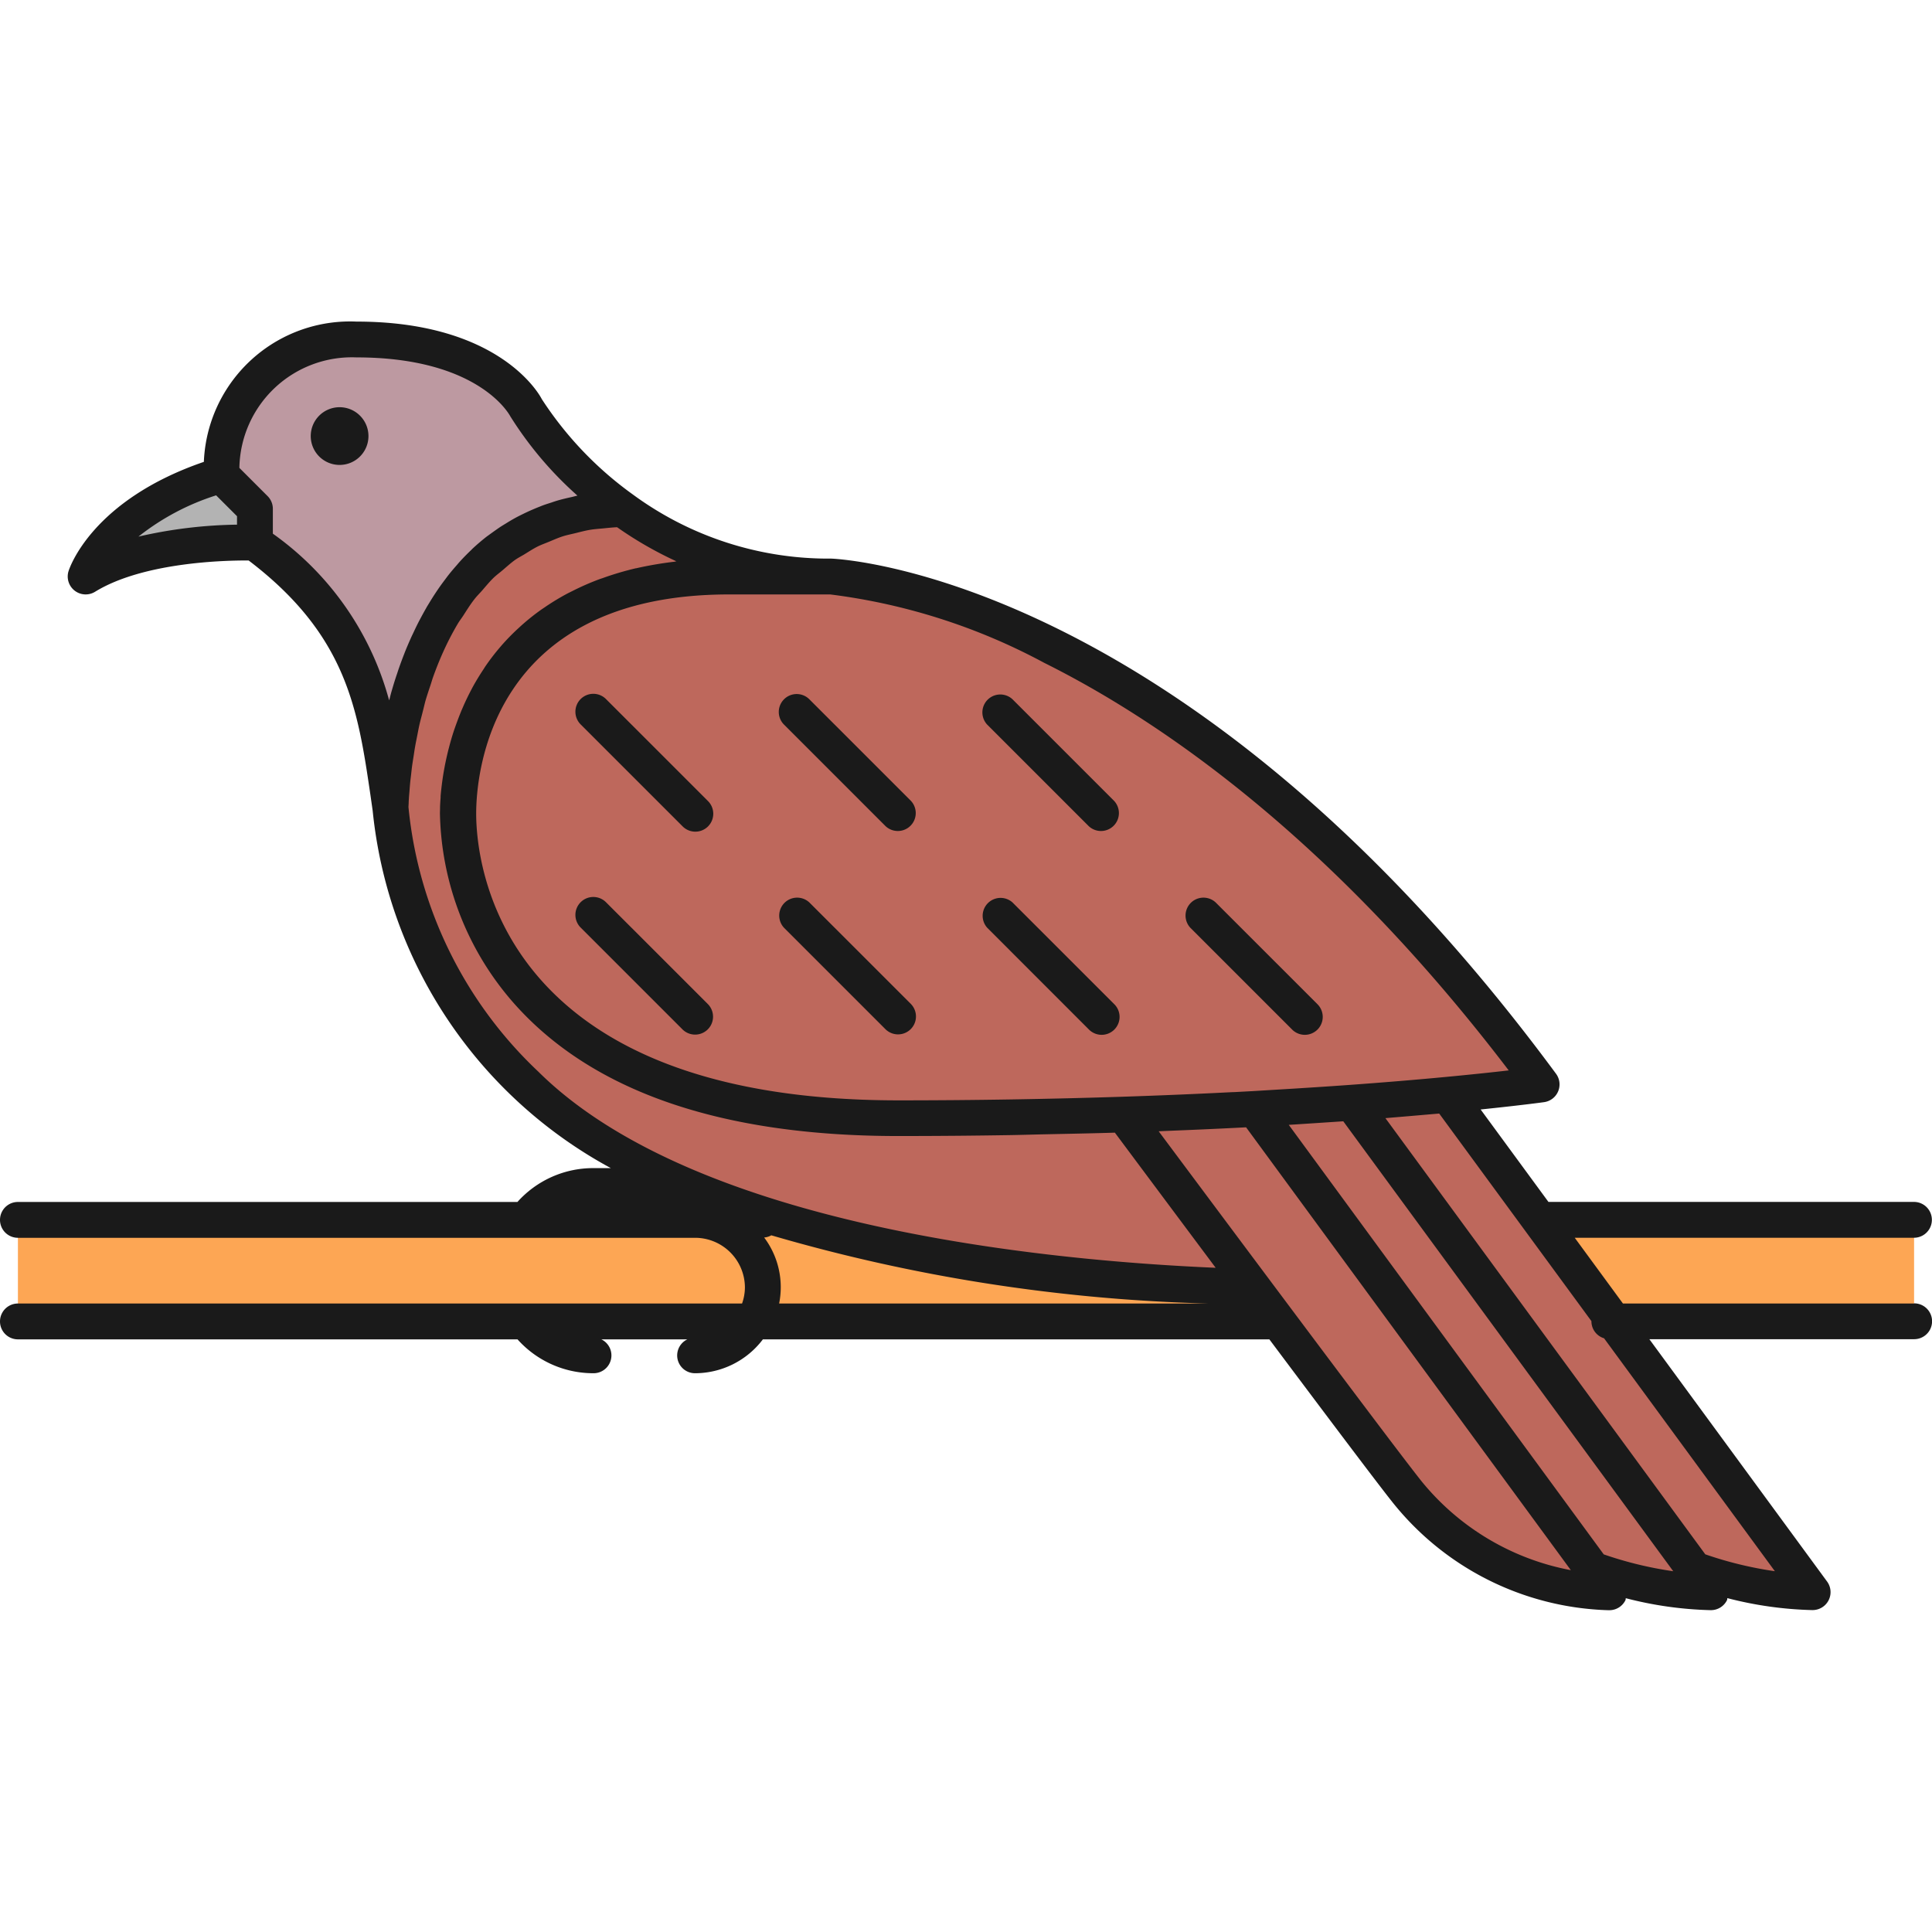
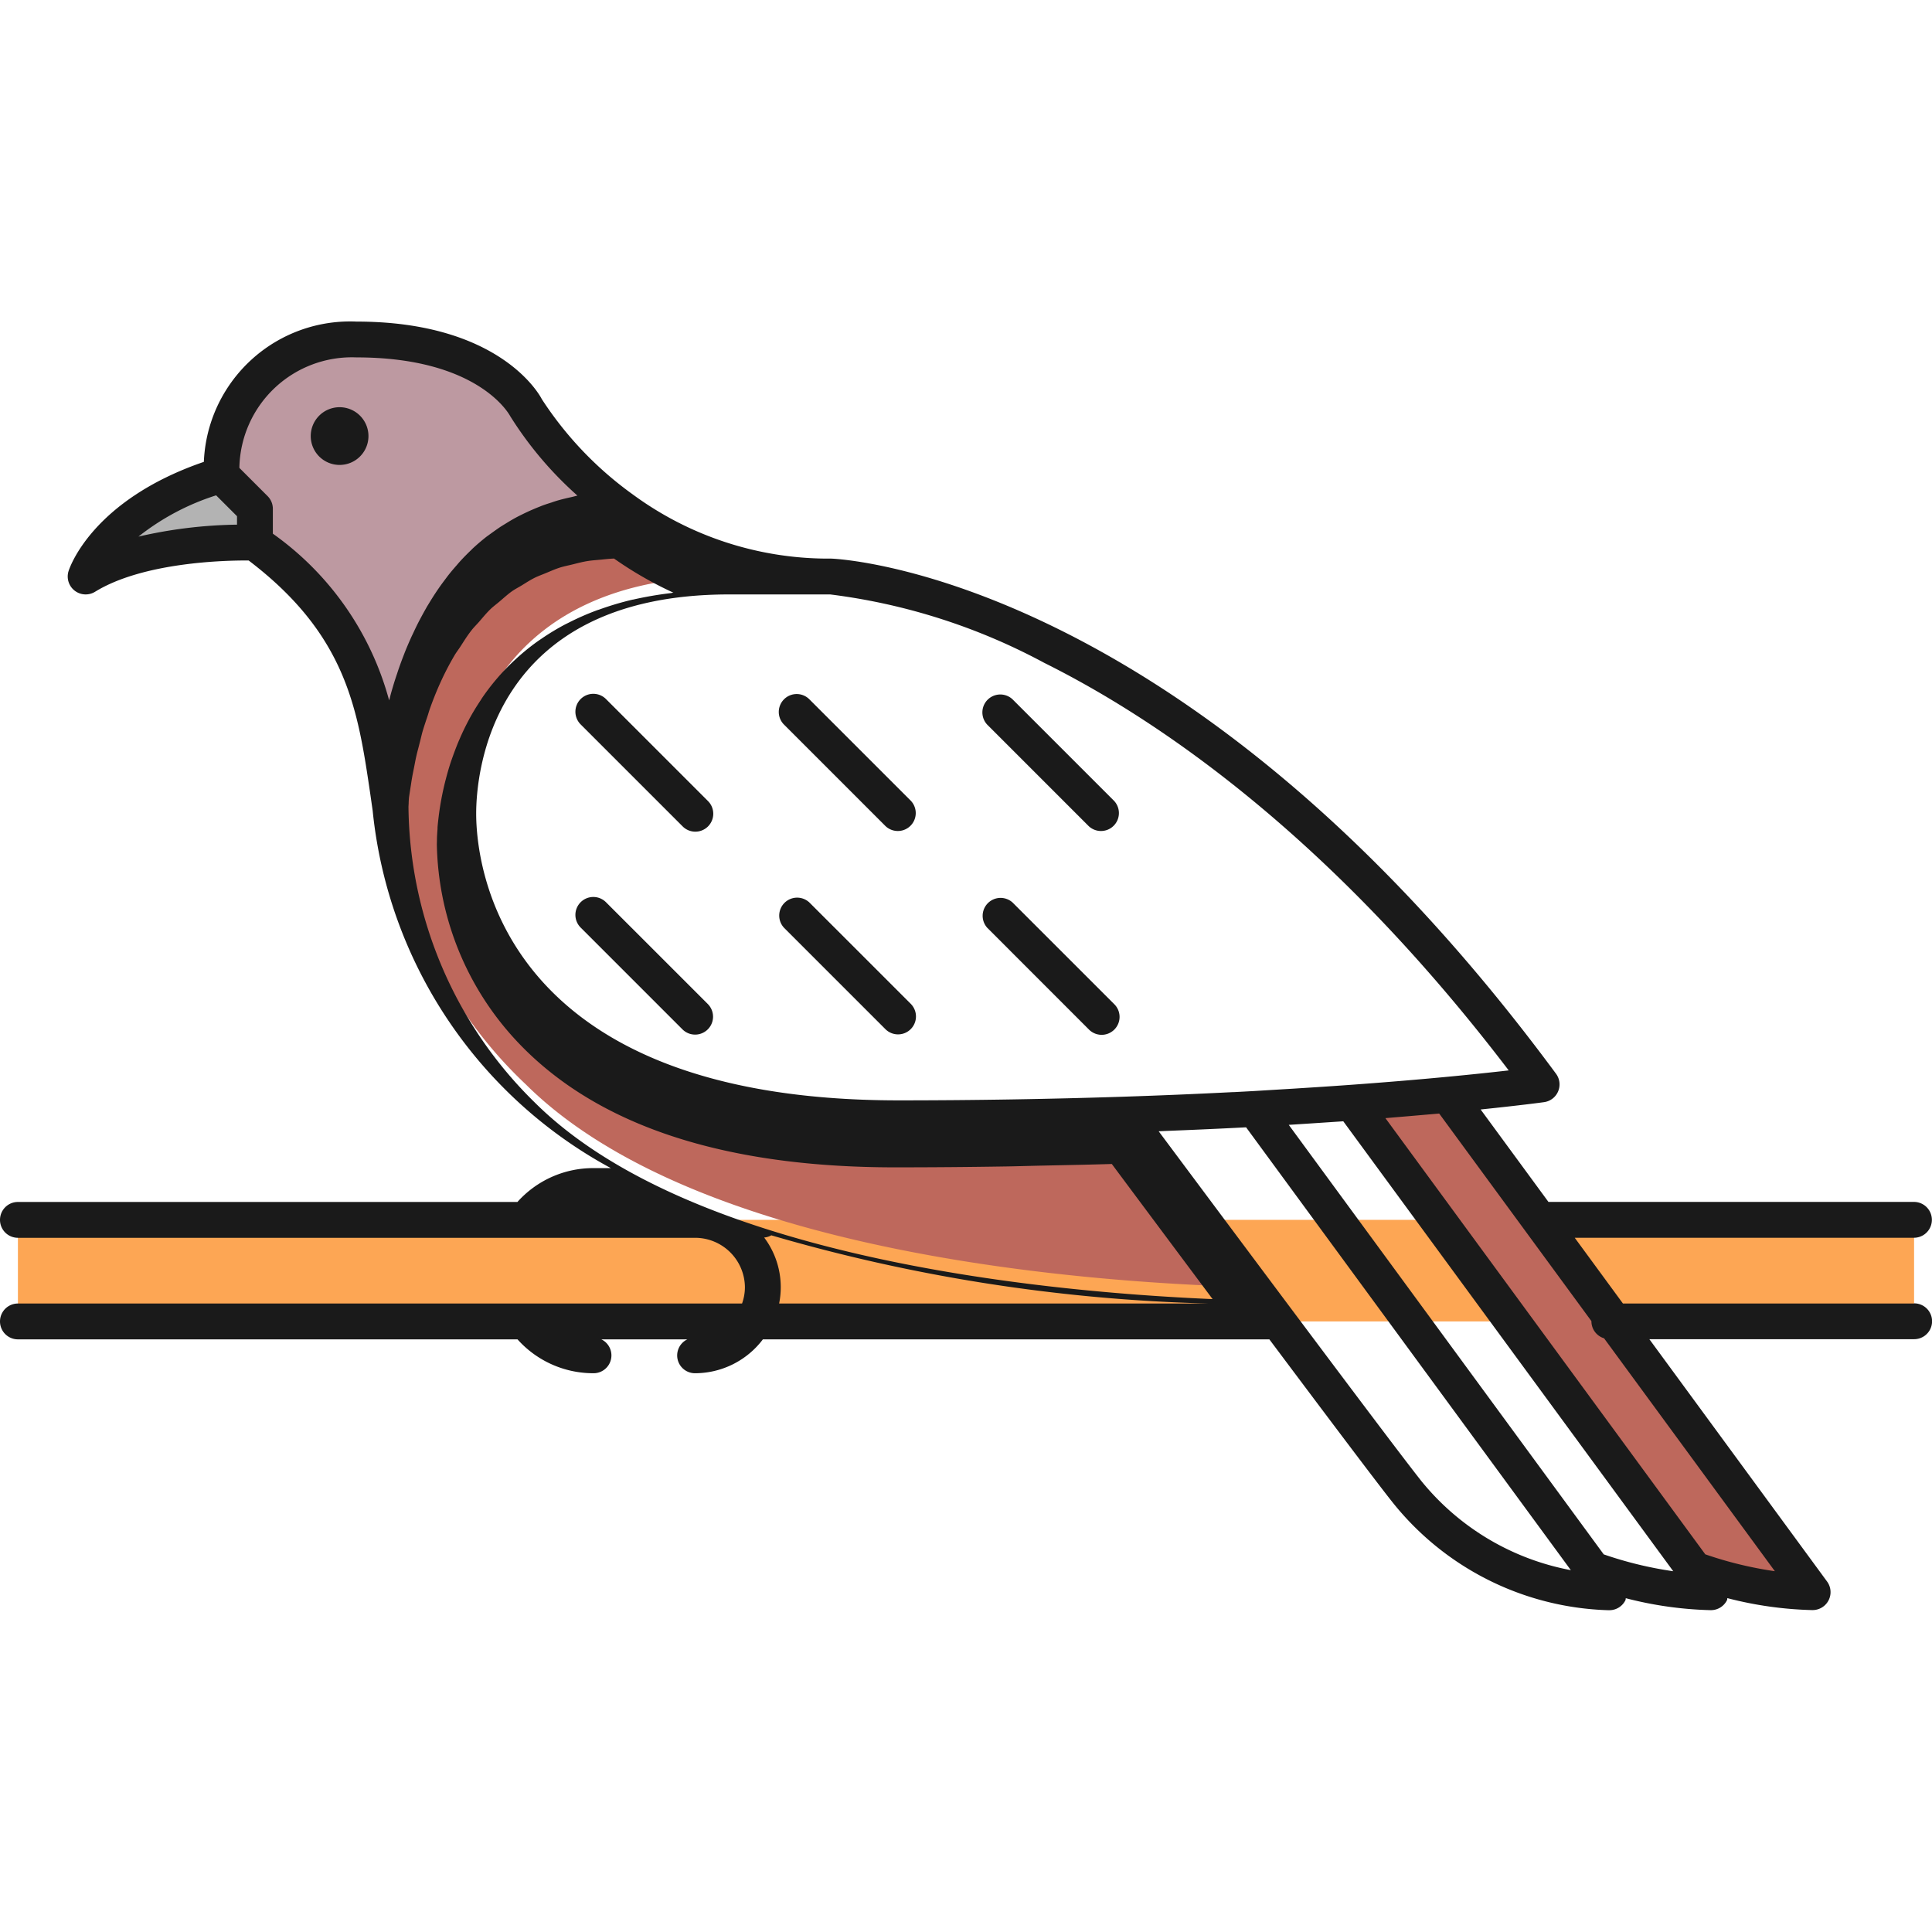
<svg xmlns="http://www.w3.org/2000/svg" width="800px" height="800px" viewBox="0 -13.46 80.87 80.87">
  <g id="Group_3264" data-name="Group 3264" transform="translate(-325.677 -1227.626)">
    <g id="Group_3262" data-name="Group 3262">
      <g id="Group_3221" data-name="Group 3221">
        <g id="Group_3220" data-name="Group 3220">
          <g id="Group_3219" data-name="Group 3219">
            <g id="Group_3218" data-name="Group 3218">
              <g id="Group_3217" data-name="Group 3217">
                <rect id="Rectangle_40" data-name="Rectangle 40" width="79.37" height="4.252" transform="translate(326.427 1265.227)" fill="#fda654" />
              </g>
            </g>
          </g>
        </g>
      </g>
      <g id="Group_3226" data-name="Group 3226">
        <g id="Group_3225" data-name="Group 3225">
          <g id="Group_3224" data-name="Group 3224">
            <g id="Group_3223" data-name="Group 3223">
              <g id="Group_3222" data-name="Group 3222">
                <path id="Path_1348" data-name="Path 1348" d="M334.931,1234.045c-4.822,1.476-5.67,4.252-5.67,4.252,2.572-1.585,7.087-1.417,7.087-1.417v-1.417Z" fill="#b3b3b3" />
              </g>
            </g>
          </g>
        </g>
      </g>
      <g id="Group_3231" data-name="Group 3231">
        <g id="Group_3230" data-name="Group 3230">
          <g id="Group_3229" data-name="Group 3229">
            <g id="Group_3228" data-name="Group 3228">
              <g id="Group_3227" data-name="Group 3227">
                <path id="Path_1349" data-name="Path 1349" d="M401.545,1280.817l-15.273-20.826c-1.114.1-2.455.219-4.008.332l14.324,19.533A15.4,15.4,0,0,0,401.545,1280.817Z" fill="#be685c" />
              </g>
            </g>
          </g>
        </g>
      </g>
      <g id="Group_3236" data-name="Group 3236">
        <g id="Group_3235" data-name="Group 3235">
          <g id="Group_3234" data-name="Group 3234">
            <g id="Group_3233" data-name="Group 3233">
              <g id="Group_3232" data-name="Group 3232">
-                 <path id="Path_1350" data-name="Path 1350" d="M378.2,1260.581l14.135,19.275a15.4,15.4,0,0,0,4.957.961l-.7-.961-14.324-19.533C381.04,1260.412,379.683,1260.5,378.2,1260.581Z" fill="#be685c" />
-               </g>
+                 </g>
            </g>
          </g>
        </g>
      </g>
      <g id="Group_3241" data-name="Group 3241">
        <g id="Group_3240" data-name="Group 3240">
          <g id="Group_3239" data-name="Group 3239">
            <g id="Group_3238" data-name="Group 3238">
              <g id="Group_3237" data-name="Group 3237">
-                 <path id="Path_1351" data-name="Path 1351" d="M377.317,1260.628c-1.426.073-2.961.138-4.6.192,1.167,1.568,3.264,4.382,5.388,7.223,2.8,3.74,5.632,7.517,6.427,8.522a11.3,11.3,0,0,0,8.5,4.252l-.7-.961L378.2,1260.581C377.908,1260.6,377.62,1260.613,377.317,1260.628Z" fill="#be685c" />
-               </g>
+                 </g>
            </g>
          </g>
        </g>
      </g>
      <g id="Group_3246" data-name="Group 3246">
        <g id="Group_3245" data-name="Group 3245">
          <g id="Group_3244" data-name="Group 3244">
            <g id="Group_3243" data-name="Group 3243">
              <g id="Group_3242" data-name="Group 3242">
                <path id="Path_1352" data-name="Path 1352" d="M378.2,1260.581l14.135,19.276L378.2,1260.581Z" fill="#be685c" />
              </g>
            </g>
          </g>
        </g>
      </g>
      <g id="Group_3251" data-name="Group 3251">
        <g id="Group_3250" data-name="Group 3250">
          <g id="Group_3249" data-name="Group 3249">
            <g id="Group_3248" data-name="Group 3248">
              <g id="Group_3247" data-name="Group 3247">
-                 <path id="Path_1353" data-name="Path 1353" d="M360.442,1238.3H356.19c-9.874,0-11.338,7.085-11.338,9.921s1.588,12.756,18.425,12.756c3.442,0,6.6-.059,9.445-.154,1.634-.054,3.169-.119,4.6-.192.3-.015.591-.031.884-.047h0c1.482-.081,2.839-.169,4.063-.258,1.553-.113,2.894-.227,4.008-.332,2.56-.242,3.934-.434,3.934-.434C374.973,1238.919,360.442,1238.3,360.442,1238.3Z" fill="#be685c" />
-               </g>
+                 </g>
            </g>
          </g>
        </g>
      </g>
      <g id="Group_3256" data-name="Group 3256">
        <g id="Group_3255" data-name="Group 3255">
          <g id="Group_3254" data-name="Group 3254">
            <g id="Group_3253" data-name="Group 3253">
              <g id="Group_3252" data-name="Group 3252">
                <path id="Path_1354" data-name="Path 1354" d="M351.728,1235.471a15.428,15.428,0,0,1-4.041-4.26s-1.435-2.835-7.087-2.835-5.669,5.669-5.669,5.669l1.417,1.418v1.417c4.814,3.562,5.073,7.145,5.674,11.112C342.077,1246.319,342.78,1235.641,351.728,1235.471Z" fill="#bd99a1" />
              </g>
            </g>
          </g>
        </g>
      </g>
      <g id="Group_3261" data-name="Group 3261">
        <g id="Group_3260" data-name="Group 3260">
          <g id="Group_3259" data-name="Group 3259">
            <g id="Group_3258" data-name="Group 3258">
              <g id="Group_3257" data-name="Group 3257">
                <path id="Path_1355" data-name="Path 1355" d="M378.11,1268.043c-2.124-2.841-4.221-5.655-5.388-7.223-2.848.1-6,.154-9.445.154-16.837,0-18.425-9.919-18.425-12.756s1.465-9.921,11.339-9.921h4.251a14.61,14.61,0,0,1-8.714-2.826c-8.948.17-9.651,10.848-9.706,12.521a18.279,18.279,0,0,0,5.665,11.565C354.8,1266.617,370.912,1267.853,378.11,1268.043Z" fill="#be685c" />
              </g>
            </g>
          </g>
        </g>
      </g>
    </g>
    <g id="Group_3263" data-name="Group 3263">
      <path id="Path_1356" data-name="Path 1356" d="M339.891,1231.211a1.208,1.208,0,1,0,1.209,1.208A1.209,1.209,0,0,0,339.891,1231.211Z" fill="#1a1a1a" />
-       <path id="Path_1357" data-name="Path 1357" d="M405.8,1268.728H393.61l-2.018-2.752h14.2a.75.75,0,0,0,0-1.5h-15.3l-2.838-3.869c1.694-.175,2.61-.3,2.656-.307a.75.75,0,0,0,.5-1.188c-15.271-20.689-29.727-21.538-30.336-21.564h-.032a13.824,13.824,0,0,1-8.274-2.683,14.912,14.912,0,0,1-3.812-3.992c-.067-.133-1.712-3.246-7.756-3.246a6.126,6.126,0,0,0-6.39,5.872c-4.7,1.613-5.628,4.455-5.666,4.58a.751.751,0,0,0,1.111.858c2.03-1.251,5.505-1.317,6.43-1.31,4.1,3.118,4.566,6.209,5.092,9.779l.1.7a19.2,19.2,0,0,0,9.968,14.955h-.728a4.253,4.253,0,0,0-3.181,1.417H326.427a.75.75,0,0,0,0,1.5h28.346a2.087,2.087,0,0,1,2.085,2.084,2.048,2.048,0,0,1-.12.667H326.427a.75.75,0,0,0,0,1.5h20.912a4.254,4.254,0,0,0,3.182,1.418.746.746,0,0,0,.327-1.418h3.6a.745.745,0,0,0,.326,1.418,3.567,3.567,0,0,0,2.836-1.418h21.2c2.823,3.771,4.55,6.057,5.14,6.8a12,12,0,0,0,9.035,4.537h.076a.749.749,0,0,0,.654-.419c.013-.026.006-.056.016-.083a15.561,15.561,0,0,0,3.537.5h.036a.749.749,0,0,0,.661-.416c.014-.027.007-.059.017-.087a15.574,15.574,0,0,0,3.538.5h.036a.751.751,0,0,0,.6-1.194l-7.44-10.145H405.8a.75.75,0,0,0,0-1.5Zm-16.968-9.757c-.645.074-1.528.169-2.628.273-1.237.117-2.581.229-3.991.331h0c-.78.057-1.587.109-2.4.16-.545.033-1.091.066-1.646.1h0l-.836.045-.046,0c-1.471.075-3.012.14-4.581.192h0c-3.076.1-6.246.153-9.42.153-16.823,0-17.675-10-17.675-12.006,0-1.531.51-9.171,10.588-9.171h4.232a25.581,25.581,0,0,1,8.955,2.862C374.165,1244.291,381.361,1249.172,388.829,1258.971ZM334.724,1234.9l.874.873v.354a19.444,19.444,0,0,0-4.125.5A10.186,10.186,0,0,1,334.724,1234.9Zm2.374,1.606v-1.044a.75.75,0,0,0-.22-.53l-1.181-1.181a4.71,4.71,0,0,1,4.9-4.625c5.05,0,6.368,2.333,6.436,2.459a15.287,15.287,0,0,0,2.815,3.327c-.08.016-.153.039-.232.057-.183.04-.365.082-.541.131-.107.03-.21.064-.313.1-.16.051-.318.1-.472.164-.1.039-.2.08-.3.123-.148.063-.292.13-.434.2-.094.046-.187.092-.278.141-.142.077-.279.158-.414.242-.081.05-.164.1-.243.15-.147.1-.287.2-.426.3-.059.045-.122.087-.18.132-.193.154-.38.313-.558.479-.021.02-.04.042-.061.062q-.234.222-.45.457c-.056.061-.108.124-.162.186-.105.12-.209.241-.308.365-.058.072-.112.147-.168.221-.089.118-.177.237-.261.358-.054.078-.107.157-.159.236-.08.122-.157.244-.232.368-.048.08-.1.16-.143.24-.074.129-.145.259-.215.389-.04.077-.082.153-.121.23-.074.146-.143.292-.211.438-.03.063-.061.126-.089.189-.094.21-.184.42-.267.63l-.017.046q-.115.294-.218.588c-.025.07-.047.139-.07.209-.047.138-.093.277-.135.414-.026.083-.049.165-.074.247-.036.124-.072.248-.1.37l-.031.107A12.558,12.558,0,0,0,337.1,1236.506Zm5.677,11.446c0-.044.005-.1.008-.156,0-.071.006-.14.011-.227s.015-.191.023-.289.014-.187.024-.3.027-.248.042-.374.024-.224.04-.348c.019-.142.045-.3.069-.454.02-.127.036-.247.06-.381.028-.166.067-.344.1-.518.027-.135.05-.265.081-.4.043-.19.1-.389.148-.585.035-.134.064-.263.1-.4.063-.221.14-.447.215-.672.039-.116.07-.231.112-.348.123-.343.259-.687.412-1.028a11.966,11.966,0,0,1,.615-1.191c.074-.125.159-.232.236-.351.153-.236.3-.475.469-.688.1-.13.214-.239.32-.36.156-.18.308-.366.474-.527.121-.116.253-.212.379-.319.166-.141.329-.29.5-.415.138-.1.287-.174.43-.261.179-.11.354-.225.542-.319.153-.076.318-.133.477-.2.192-.079.38-.164.581-.228.169-.053.349-.088.525-.131.2-.05.406-.105.619-.14.184-.03.379-.042.57-.061s.363-.038.551-.046a15.707,15.707,0,0,0,2.485,1.428c-.032,0-.058.012-.09.016a15.354,15.354,0,0,0-1.594.273l-.013,0a12.548,12.548,0,0,0-1.4.415c-.039.013-.08.025-.118.039a11.079,11.079,0,0,0-1.167.512l-.15.074a10.016,10.016,0,0,0-.98.592c-.049.034-.1.067-.148.1a9.347,9.347,0,0,0-.825.658c-.044.039-.086.078-.128.117a9.123,9.123,0,0,0-.7.714l-.1.117a9.423,9.423,0,0,0-.583.763c-.022.032-.042.064-.063.1-.179.268-.344.538-.49.808l-.023.045q-.218.41-.39.815l-.023.051c-.112.267-.209.53-.3.789-.011.031-.022.062-.032.093-.082.248-.151.489-.211.724-.01.036-.019.071-.028.107q-.084.341-.144.653c-.006.036-.013.071-.02.107q-.055.3-.09.572c-.005.032-.009.061-.012.092-.022.175-.039.337-.051.481l0,.064c-.011.143-.019.272-.023.377v.026c0,.107-.005.2-.005.255a12.376,12.376,0,0,0,3.086,7.938c3.261,3.695,8.674,5.568,16.089,5.568,1.563,0,3.125-.013,4.675-.038.508-.008,1-.025,1.509-.035.968-.021,1.94-.038,2.893-.068,1.011,1.357,2.565,3.442,4.219,5.656-7.37-.315-21.866-1.772-28.358-8.215A17.551,17.551,0,0,1,342.775,1247.952Zm14.888,18.014a.728.728,0,0,0,.3-.092,71.654,71.654,0,0,0,18.279,2.854H358.29a3.458,3.458,0,0,0-.627-2.762Zm27.462,10.133c-.658-.831-2.876-3.772-6.414-8.505-1.676-2.242-3.335-4.467-4.534-6.075l.357-.016c.957-.038,1.9-.079,2.814-.125h.005l.483-.025,13.594,18.537A10.566,10.566,0,0,1,385.125,1276.1Zm7.68,3.128-13.183-17.977.3-.019c.476-.03.942-.061,1.407-.092l.575-.038,13.812,18.834A15.67,15.67,0,0,1,392.8,1279.227Zm4.252,0-13.389-18.258.317-.027c.462-.038.906-.076,1.348-.115l.586-.05,6.372,8.689,0,.012a.743.743,0,0,0,.529.706l7.15,9.75A15.742,15.742,0,0,1,397.057,1279.227Z" fill="#1a1a1a" />
+       <path id="Path_1357" data-name="Path 1357" d="M405.8,1268.728H393.61l-2.018-2.752h14.2a.75.75,0,0,0,0-1.5h-15.3l-2.838-3.869c1.694-.175,2.61-.3,2.656-.307a.75.75,0,0,0,.5-1.188c-15.271-20.689-29.727-21.538-30.336-21.564h-.032a13.824,13.824,0,0,1-8.274-2.683,14.912,14.912,0,0,1-3.812-3.992c-.067-.133-1.712-3.246-7.756-3.246a6.126,6.126,0,0,0-6.39,5.872c-4.7,1.613-5.628,4.455-5.666,4.58a.751.751,0,0,0,1.111.858c2.03-1.251,5.505-1.317,6.43-1.31,4.1,3.118,4.566,6.209,5.092,9.779l.1.7a19.2,19.2,0,0,0,9.968,14.955h-.728a4.253,4.253,0,0,0-3.181,1.417H326.427a.75.75,0,0,0,0,1.5h28.346a2.087,2.087,0,0,1,2.085,2.084,2.048,2.048,0,0,1-.12.667H326.427a.75.75,0,0,0,0,1.5h20.912a4.254,4.254,0,0,0,3.182,1.418.746.746,0,0,0,.327-1.418h3.6a.745.745,0,0,0,.326,1.418,3.567,3.567,0,0,0,2.836-1.418h21.2c2.823,3.771,4.55,6.057,5.14,6.8a12,12,0,0,0,9.035,4.537h.076a.749.749,0,0,0,.654-.419c.013-.026.006-.056.016-.083a15.561,15.561,0,0,0,3.537.5h.036a.749.749,0,0,0,.661-.416c.014-.027.007-.059.017-.087a15.574,15.574,0,0,0,3.538.5h.036a.751.751,0,0,0,.6-1.194l-7.44-10.145H405.8a.75.75,0,0,0,0-1.5Zm-16.968-9.757c-.645.074-1.528.169-2.628.273-1.237.117-2.581.229-3.991.331h0c-.78.057-1.587.109-2.4.16-.545.033-1.091.066-1.646.1h0l-.836.045-.046,0c-1.471.075-3.012.14-4.581.192h0c-3.076.1-6.246.153-9.42.153-16.823,0-17.675-10-17.675-12.006,0-1.531.51-9.171,10.588-9.171h4.232a25.581,25.581,0,0,1,8.955,2.862C374.165,1244.291,381.361,1249.172,388.829,1258.971ZM334.724,1234.9l.874.873v.354a19.444,19.444,0,0,0-4.125.5A10.186,10.186,0,0,1,334.724,1234.9Zm2.374,1.606v-1.044a.75.75,0,0,0-.22-.53l-1.181-1.181a4.71,4.71,0,0,1,4.9-4.625c5.05,0,6.368,2.333,6.436,2.459a15.287,15.287,0,0,0,2.815,3.327c-.08.016-.153.039-.232.057-.183.04-.365.082-.541.131-.107.03-.21.064-.313.1-.16.051-.318.1-.472.164-.1.039-.2.08-.3.123-.148.063-.292.13-.434.2-.094.046-.187.092-.278.141-.142.077-.279.158-.414.242-.081.05-.164.1-.243.15-.147.1-.287.2-.426.3-.059.045-.122.087-.18.132-.193.154-.38.313-.558.479-.021.02-.04.042-.061.062q-.234.222-.45.457c-.056.061-.108.124-.162.186-.105.12-.209.241-.308.365-.058.072-.112.147-.168.221-.089.118-.177.237-.261.358-.054.078-.107.157-.159.236-.08.122-.157.244-.232.368-.048.08-.1.16-.143.24-.074.129-.145.259-.215.389-.04.077-.082.153-.121.23-.074.146-.143.292-.211.438-.03.063-.061.126-.089.189-.094.21-.184.42-.267.63l-.017.046q-.115.294-.218.588c-.025.07-.047.139-.07.209-.047.138-.093.277-.135.414-.026.083-.049.165-.074.247-.036.124-.072.248-.1.37l-.031.107A12.558,12.558,0,0,0,337.1,1236.506Zm5.677,11.446c0-.044.005-.1.008-.156,0-.071.006-.14.011-.227c.019-.142.045-.3.069-.454.02-.127.036-.247.06-.381.028-.166.067-.344.1-.518.027-.135.05-.265.081-.4.043-.19.1-.389.148-.585.035-.134.064-.263.1-.4.063-.221.14-.447.215-.672.039-.116.07-.231.112-.348.123-.343.259-.687.412-1.028a11.966,11.966,0,0,1,.615-1.191c.074-.125.159-.232.236-.351.153-.236.3-.475.469-.688.1-.13.214-.239.32-.36.156-.18.308-.366.474-.527.121-.116.253-.212.379-.319.166-.141.329-.29.5-.415.138-.1.287-.174.43-.261.179-.11.354-.225.542-.319.153-.076.318-.133.477-.2.192-.079.38-.164.581-.228.169-.053.349-.088.525-.131.2-.05.406-.105.619-.14.184-.03.379-.042.57-.061s.363-.038.551-.046a15.707,15.707,0,0,0,2.485,1.428c-.032,0-.058.012-.09.016a15.354,15.354,0,0,0-1.594.273l-.013,0a12.548,12.548,0,0,0-1.4.415c-.039.013-.08.025-.118.039a11.079,11.079,0,0,0-1.167.512l-.15.074a10.016,10.016,0,0,0-.98.592c-.049.034-.1.067-.148.1a9.347,9.347,0,0,0-.825.658c-.044.039-.086.078-.128.117a9.123,9.123,0,0,0-.7.714l-.1.117a9.423,9.423,0,0,0-.583.763c-.022.032-.042.064-.063.1-.179.268-.344.538-.49.808l-.023.045q-.218.41-.39.815l-.023.051c-.112.267-.209.53-.3.789-.011.031-.022.062-.032.093-.082.248-.151.489-.211.724-.01.036-.019.071-.028.107q-.084.341-.144.653c-.006.036-.013.071-.02.107q-.055.3-.09.572c-.005.032-.009.061-.012.092-.022.175-.039.337-.051.481l0,.064c-.011.143-.019.272-.023.377v.026c0,.107-.005.2-.005.255a12.376,12.376,0,0,0,3.086,7.938c3.261,3.695,8.674,5.568,16.089,5.568,1.563,0,3.125-.013,4.675-.038.508-.008,1-.025,1.509-.035.968-.021,1.94-.038,2.893-.068,1.011,1.357,2.565,3.442,4.219,5.656-7.37-.315-21.866-1.772-28.358-8.215A17.551,17.551,0,0,1,342.775,1247.952Zm14.888,18.014a.728.728,0,0,0,.3-.092,71.654,71.654,0,0,0,18.279,2.854H358.29a3.458,3.458,0,0,0-.627-2.762Zm27.462,10.133c-.658-.831-2.876-3.772-6.414-8.505-1.676-2.242-3.335-4.467-4.534-6.075l.357-.016c.957-.038,1.9-.079,2.814-.125h.005l.483-.025,13.594,18.537A10.566,10.566,0,0,1,385.125,1276.1Zm7.68,3.128-13.183-17.977.3-.019c.476-.03.942-.061,1.407-.092l.575-.038,13.812,18.834A15.67,15.67,0,0,1,392.8,1279.227Zm4.252,0-13.389-18.258.317-.027c.462-.038.906-.076,1.348-.115l.586-.05,6.372,8.689,0,.012a.743.743,0,0,0,.529.706l7.15,9.75A15.742,15.742,0,0,1,397.057,1279.227Z" fill="#1a1a1a" />
      <path id="Path_1358" data-name="Path 1358" d="M371.251,1248.749a.75.75,0,0,0,1.06-1.06l-4.252-4.252a.75.75,0,0,0-1.06,1.06Z" fill="#1a1a1a" />
-       <path id="Path_1359" data-name="Path 1359" d="M379.755,1257.253a.75.75,0,1,0,1.06-1.061l-4.252-4.251a.75.75,0,0,0-1.06,1.06Z" fill="#1a1a1a" />
      <path id="Path_1360" data-name="Path 1360" d="M358.495,1243.437a.749.749,0,0,0,0,1.06l4.252,4.252a.75.75,0,0,0,1.06-1.06l-4.252-4.252A.749.749,0,0,0,358.495,1243.437Z" fill="#1a1a1a" />
      <path id="Path_1361" data-name="Path 1361" d="M371.251,1257.253a.75.75,0,1,0,1.06-1.061l-4.252-4.251A.75.75,0,0,0,367,1253Z" fill="#1a1a1a" />
      <path id="Path_1362" data-name="Path 1362" d="M351.052,1243.437a.75.75,0,1,0-1.061,1.06l4.252,4.252a.75.75,0,1,0,1.061-1.06Z" fill="#1a1a1a" />
      <path id="Path_1363" data-name="Path 1363" d="M359.555,1251.941a.75.75,0,0,0-1.06,1.06l4.252,4.252a.75.75,0,0,0,1.06-1.061Z" fill="#1a1a1a" />
      <path id="Path_1364" data-name="Path 1364" d="M351.052,1251.941a.75.75,0,1,0-1.061,1.06l4.252,4.252a.75.75,0,0,0,1.061-1.061Z" fill="#1a1a1a" />
    </g>
  </g>
</svg>